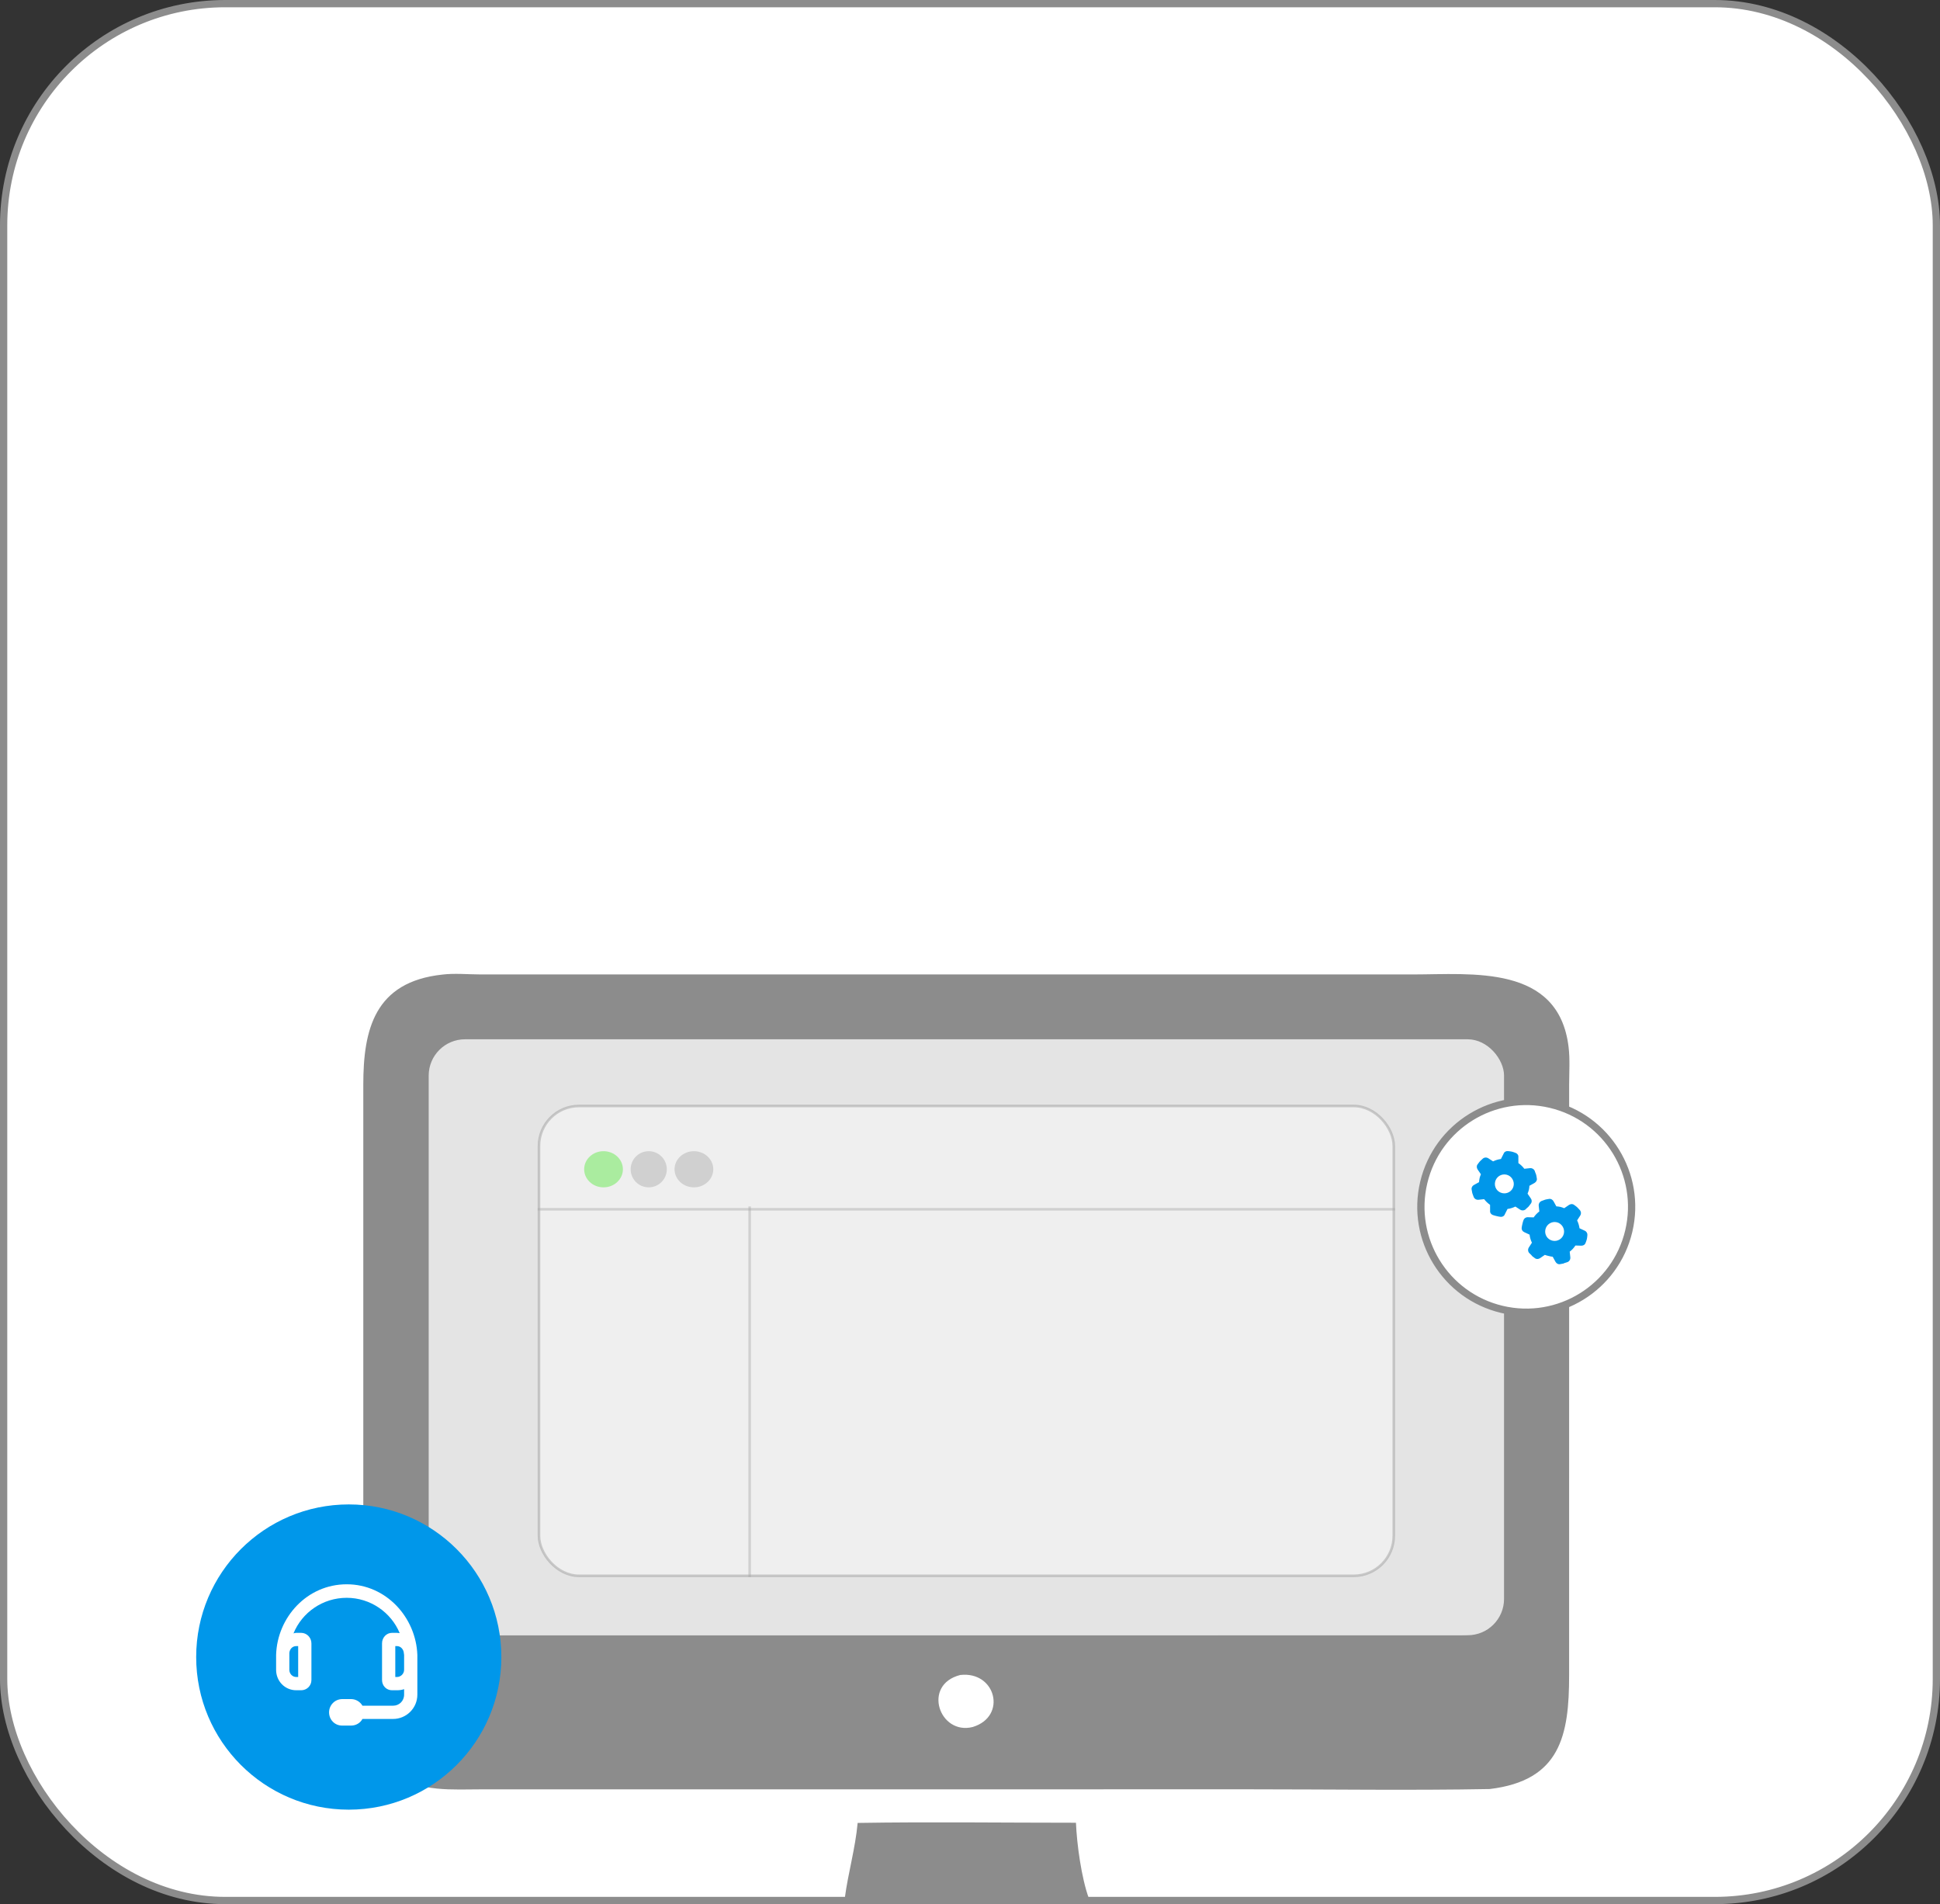
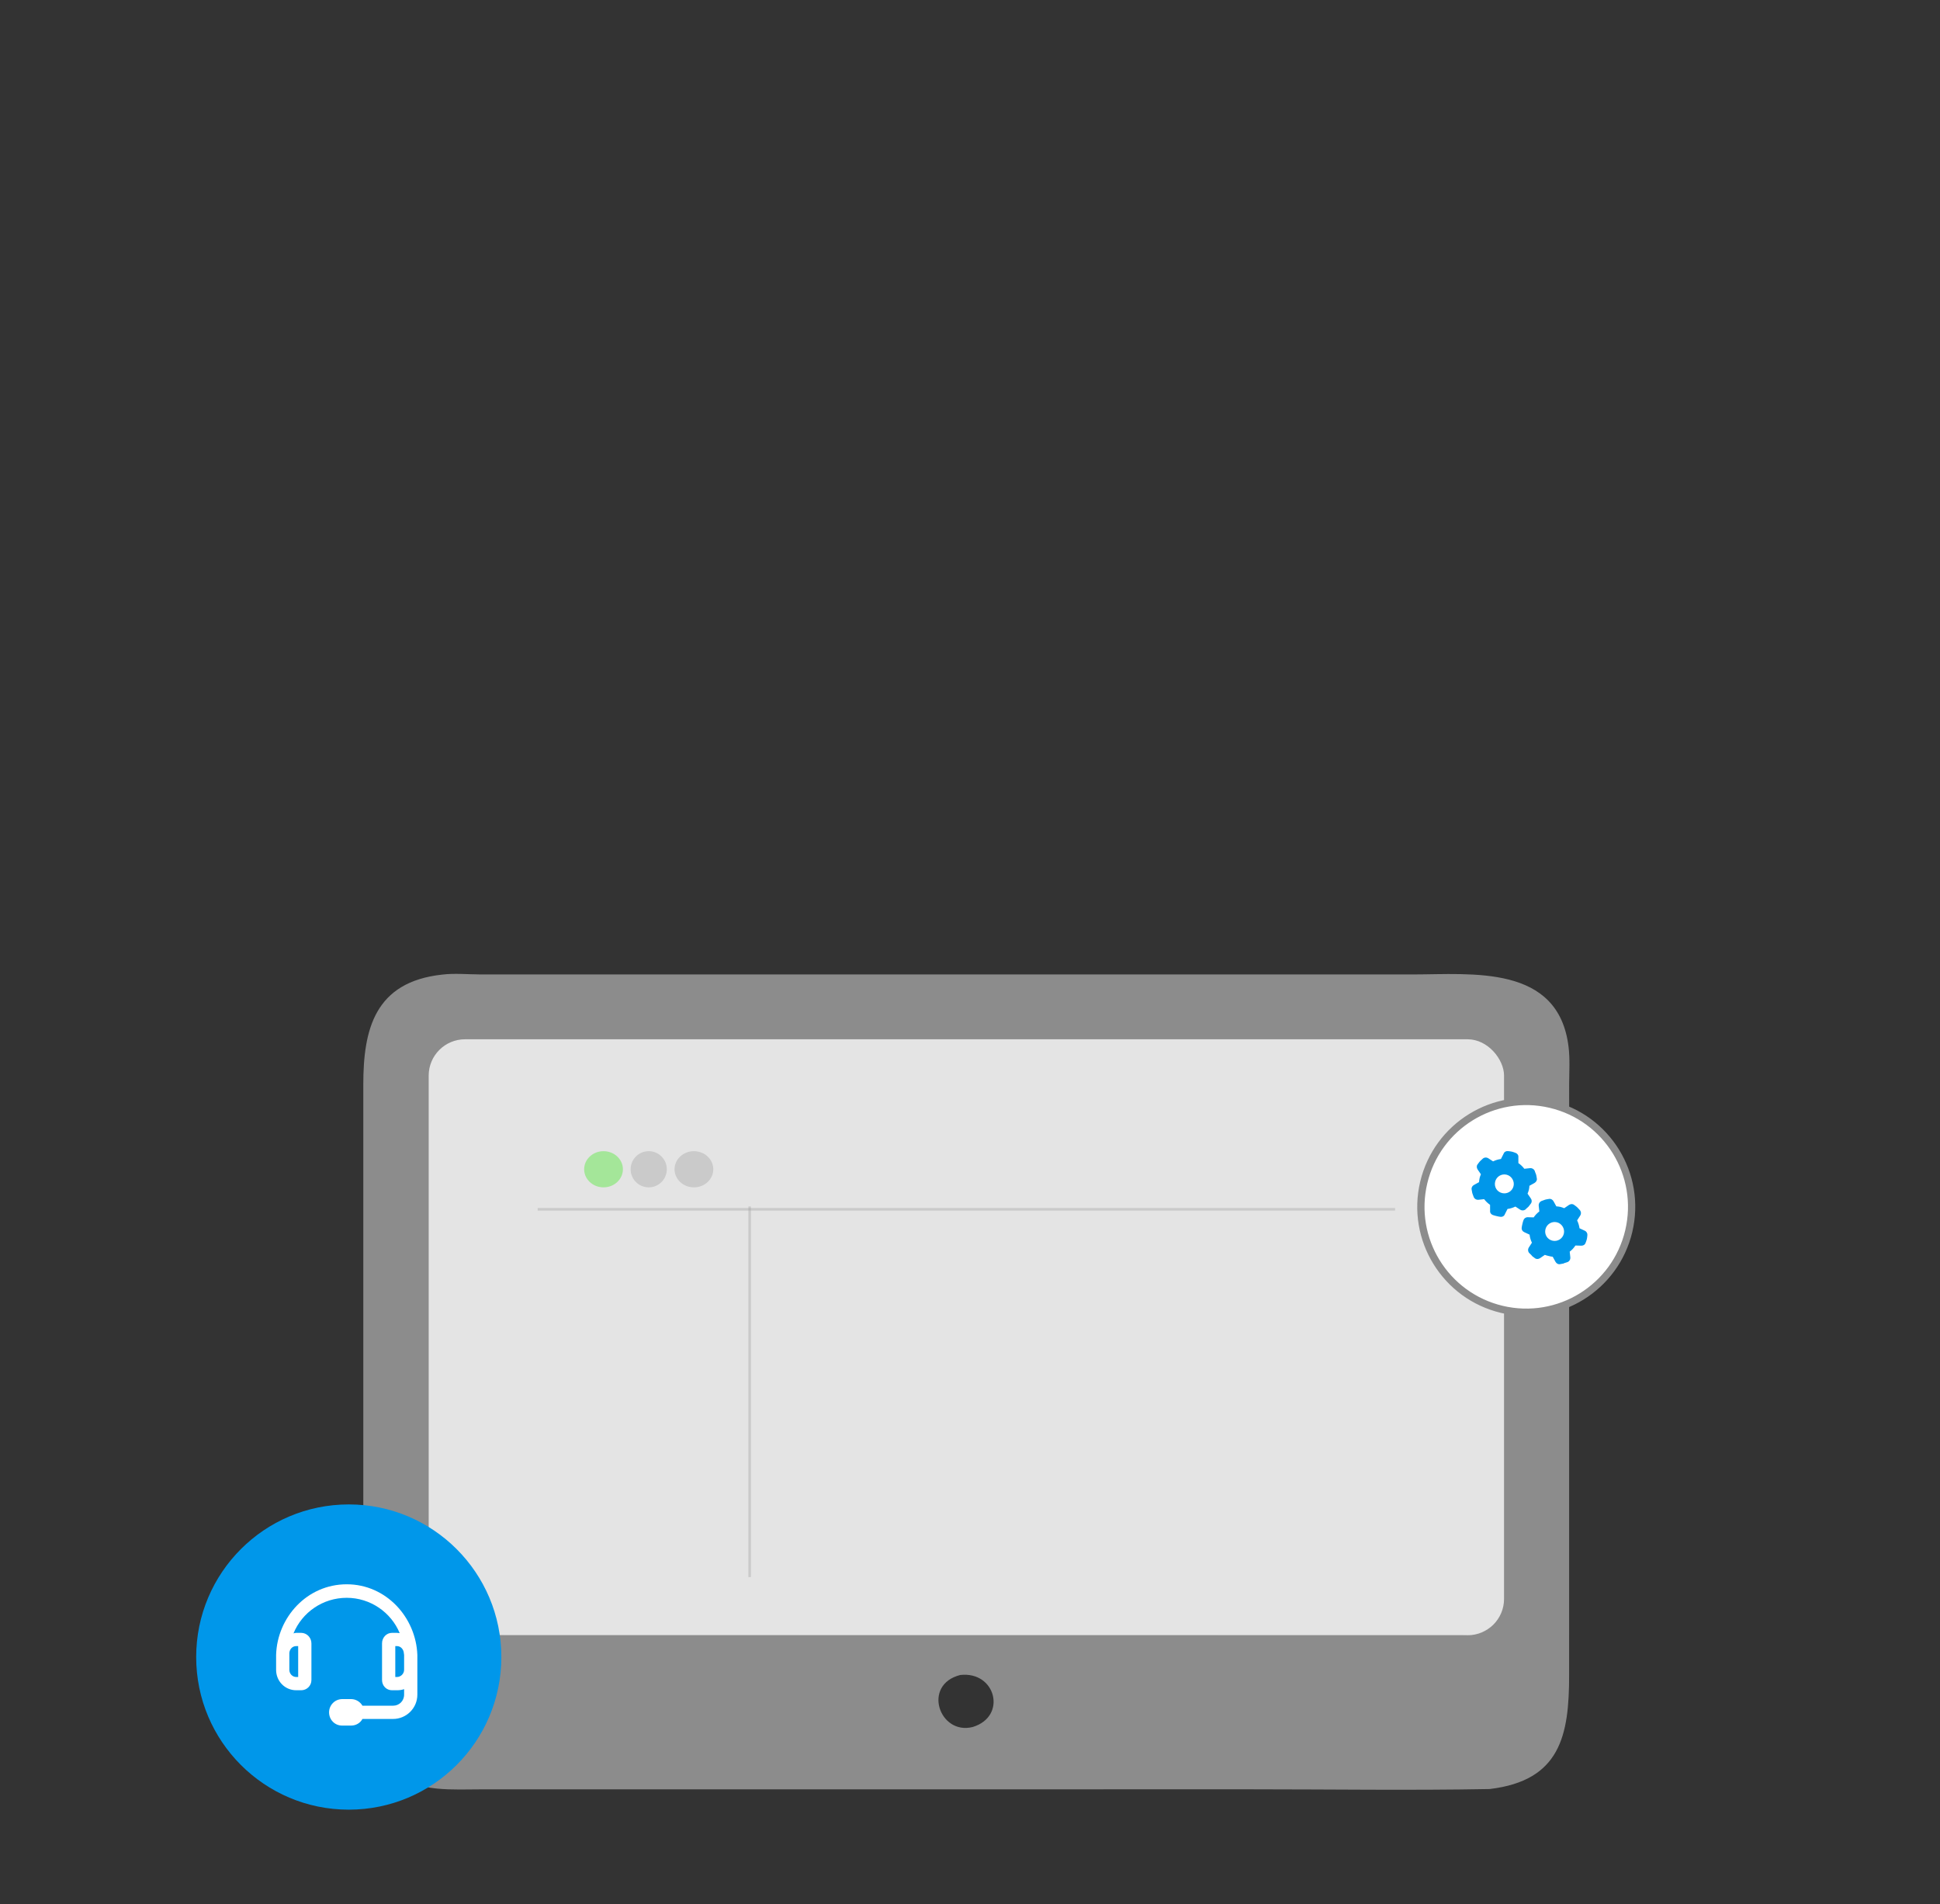
<svg xmlns="http://www.w3.org/2000/svg" width="267" height="262" viewBox="0 0 267 262" fill="none">
  <rect x="0" y="0" width="267" height="262" fill="#333333" stroke="none" />
-   <rect x="0.5" y="0.5" width="266" height="261" rx="30.5" fill="white" stroke="#8C8C8C" />
  <path d="M205.018 246.162C194.121 246.362 183.19 246.198 172.289 246.198L66.43 246.202C64.35 246.203 62.202 246.302 60.131 246.099C50.404 245.141 49.988 236.791 50 229.427L50 149.244C50.001 141.668 51.544 135.098 60.881 134.098C62.519 133.893 64.415 134.073 66.085 134.077L194.435 134.079C202.57 134.077 214.517 132.661 215.883 144.071C216.083 145.74 215.967 147.492 215.961 149.173L215.956 230.459C215.967 238.812 214.742 245.002 205.018 246.162ZM64.921 143.693C61.754 143.792 59.913 144.833 59.699 148.106C59.429 152.225 59.635 156.927 59.635 161.096L59.633 216.449C59.636 226.215 61.234 224.979 69.555 224.979L201.199 224.963C206.576 224.897 206.323 222.002 206.27 217.507C206.248 215.684 206.261 213.858 206.261 212.033L206.264 163.245C206.264 158.378 206.434 153.44 206.238 148.582C206.015 143.028 202.002 143.691 197.657 143.722L98.673 143.724C87.431 143.723 76.159 143.896 64.921 143.693ZM132.157 230.47C126.872 231.81 129.283 238.786 133.871 237.627C138.654 236.177 137.055 229.906 132.157 230.47Z" fill="#8C8C8C" />
-   <path d="M116.272 261.136C116.735 257.66 117.715 254.35 118.037 250.825C128.044 250.662 138.075 250.8 148.084 250.8C148.198 253.75 148.848 258.434 149.847 261.165L148.214 261.203L129.336 261.212C124.988 261.212 120.618 261.306 116.272 261.136Z" fill="#8C8C8C" />
  <rect x="59" y="143" width="148" height="82" rx="5" fill="#E4E4E4" />
-   <rect opacity="0.4" x="74.178" y="152.178" width="117.645" height="64.645" rx="5.509" fill="white" stroke="#8C8C8C" stroke-width="0.355" />
  <line opacity="0.4" x1="74" y1="166.394" x2="192" y2="166.394" stroke="#A2A2A2" stroke-width="0.355" />
  <ellipse opacity="0.4" cx="83.063" cy="160.885" rx="2.666" ry="2.488" fill="#45E92A" />
  <line opacity="0.4" x1="103.178" y1="166" x2="103.178" y2="217" stroke="#A2A2A2" stroke-width="0.355" />
  <circle opacity="0.4" cx="89.283" cy="160.885" r="2.488" fill="#A2A2A2" />
  <ellipse opacity="0.4" cx="95.503" cy="160.885" rx="2.666" ry="2.488" fill="#A2A2A2" />
  <circle cx="48" cy="228" r="21" fill="#0097EA" />
  <circle cx="210.056" cy="166.055" r="14.5" transform="rotate(13.335 210.056 166.055)" fill="white" stroke="#8C8C8C" />
  <path d="M47.72 217.99C53.15 217.99 57.25 222.546 57.44 227.71V233.177C57.44 235.038 55.921 236.519 54.099 236.519H49.884C49.581 237.088 48.973 237.43 48.328 237.43H47.075C46.087 237.43 45.29 236.633 45.29 235.608C45.29 234.62 46.087 233.785 47.112 233.785H48.328C48.973 233.785 49.581 234.165 49.884 234.696H54.099C54.934 234.696 55.617 234.051 55.617 233.177V232.418C55.314 232.532 54.972 232.57 54.63 232.57H53.947C53.188 232.57 52.58 231.962 52.58 231.165V226.115C52.58 225.318 53.188 224.672 53.947 224.672H54.63C54.782 224.672 54.896 224.71 55.01 224.71C53.833 221.863 50.985 219.85 47.72 219.85C44.417 219.85 41.569 221.863 40.392 224.748C40.506 224.71 40.62 224.672 40.772 224.672H41.455C42.215 224.672 42.86 225.318 42.86 226.115V231.165C42.86 231.962 42.215 232.57 41.455 232.57H40.772C39.215 232.57 38 231.317 38 229.76V227.71C38.152 222.546 42.252 217.99 47.72 217.99ZM40.772 226.495C40.24 226.495 39.861 226.913 39.822 227.444C39.822 227.558 39.822 227.634 39.822 227.71V229.76C39.822 230.292 40.24 230.747 40.772 230.747H41.038V226.495H40.772ZM54.63 230.747C55.162 230.747 55.617 230.292 55.617 229.76V227.71C55.617 227.634 55.58 227.558 55.58 227.444C55.542 226.951 55.162 226.495 54.63 226.495H54.403V230.747H54.63Z" fill="white" />
  <path d="M210.492 163.158C210.481 163.323 210.464 163.514 210.42 163.699C210.37 163.91 210.299 164.088 210.236 164.24L210.691 164.906C210.838 165.108 210.855 165.39 210.693 165.603C210.609 165.722 210.492 165.862 210.408 165.981L210.298 166.095C210.161 166.201 210.05 166.315 209.94 166.428C209.738 166.575 209.455 166.592 209.236 166.456L208.56 166.017C208.214 166.186 207.853 166.296 207.479 166.346L207.113 167.068C207.024 167.325 206.769 167.46 206.525 167.43C206.334 167.413 206.149 167.369 205.991 167.331C205.806 167.288 205.622 167.244 205.443 167.174C205.212 167.091 205.045 166.856 205.081 166.586L205.077 165.777C204.766 165.564 204.493 165.304 204.259 164.998L203.457 165.086C203.201 165.109 202.956 164.967 202.841 164.745C202.793 164.594 202.719 164.438 202.671 164.287L202.623 164.136C202.602 163.992 202.56 163.815 202.539 163.67C202.489 163.408 202.631 163.162 202.853 163.048L203.559 162.658C203.57 162.493 203.588 162.302 203.638 162.091C203.681 161.906 203.752 161.728 203.816 161.576L203.36 160.91C203.219 160.682 203.203 160.399 203.358 160.213C203.448 160.067 203.559 159.954 203.643 159.835L203.753 159.721C203.864 159.608 204.001 159.501 204.111 159.388C204.313 159.241 204.596 159.224 204.815 159.36L205.491 159.799C205.838 159.63 206.198 159.521 206.572 159.47L206.938 158.748C207.027 158.491 207.282 158.356 207.526 158.386C207.717 158.403 207.908 158.421 208.093 158.465C208.251 158.502 208.43 158.572 208.608 158.642C208.839 158.725 209.007 158.96 208.97 159.23L208.974 160.039C209.286 160.252 209.558 160.512 209.792 160.818L210.594 160.73C210.85 160.707 211.095 160.849 211.21 161.071C211.258 161.222 211.306 161.372 211.38 161.529L211.428 161.68C211.449 161.824 211.497 161.975 211.512 162.146C211.568 162.382 211.426 162.627 211.198 162.768L210.492 163.158ZM207.342 161.631C206.63 161.462 205.938 161.912 205.775 162.598C205.606 163.31 206.029 163.996 206.742 164.165C207.428 164.327 208.14 163.911 208.309 163.198C208.471 162.512 208.028 161.794 207.342 161.631ZM213.697 172.921C213.532 172.909 213.347 172.866 213.163 172.822C212.952 172.772 212.767 172.728 212.615 172.664L211.949 173.12C211.721 173.261 211.465 173.283 211.252 173.122C211.133 173.037 210.993 172.921 210.874 172.837L210.767 172.7C210.654 172.589 210.54 172.479 210.427 172.369C210.28 172.166 210.263 171.884 210.399 171.665L210.838 170.989C210.669 170.642 210.559 170.282 210.515 169.881L209.787 169.541C209.536 169.426 209.395 169.197 209.425 168.954C209.442 168.763 209.486 168.578 209.53 168.393C209.567 168.235 209.611 168.05 209.681 167.872C209.764 167.64 209.999 167.473 210.275 167.483L211.078 167.506C211.291 167.194 211.551 166.921 211.857 166.687L211.769 165.886C211.746 165.63 211.888 165.384 212.11 165.27C212.261 165.222 212.417 165.148 212.568 165.1L212.719 165.052C212.863 165.03 213.014 164.983 213.185 164.967C213.447 164.918 213.666 165.053 213.807 165.282L214.197 165.988C214.362 165.999 214.553 166.016 214.764 166.066C214.949 166.11 215.127 166.18 215.279 166.244L215.945 165.789C216.173 165.648 216.429 165.625 216.642 165.787C216.788 165.877 216.901 165.987 217.02 166.072L217.134 166.182C217.247 166.292 217.354 166.429 217.467 166.54C217.614 166.742 217.631 167.024 217.495 167.243L217.056 167.92C217.225 168.266 217.334 168.627 217.385 169.001L218.113 169.341C218.364 169.456 218.499 169.711 218.469 169.955C218.452 170.146 218.434 170.337 218.397 170.495C218.353 170.68 218.283 170.858 218.213 171.037C218.13 171.268 217.901 171.409 217.625 171.399L216.822 171.376C216.603 171.714 216.343 171.987 216.037 172.221L216.125 173.022C216.148 173.279 216.006 173.524 215.784 173.638C215.633 173.686 215.483 173.734 215.332 173.782L215.175 173.856C215.031 173.878 214.854 173.919 214.709 173.941C214.447 173.99 214.228 173.855 214.087 173.626L213.697 172.921ZM215.23 169.744C215.393 169.058 214.95 168.34 214.264 168.177C213.551 168.008 212.859 168.458 212.697 169.144C212.528 169.856 212.951 170.542 213.663 170.711C214.349 170.873 215.061 170.457 215.23 169.744Z" fill="#0097EA" />
</svg>